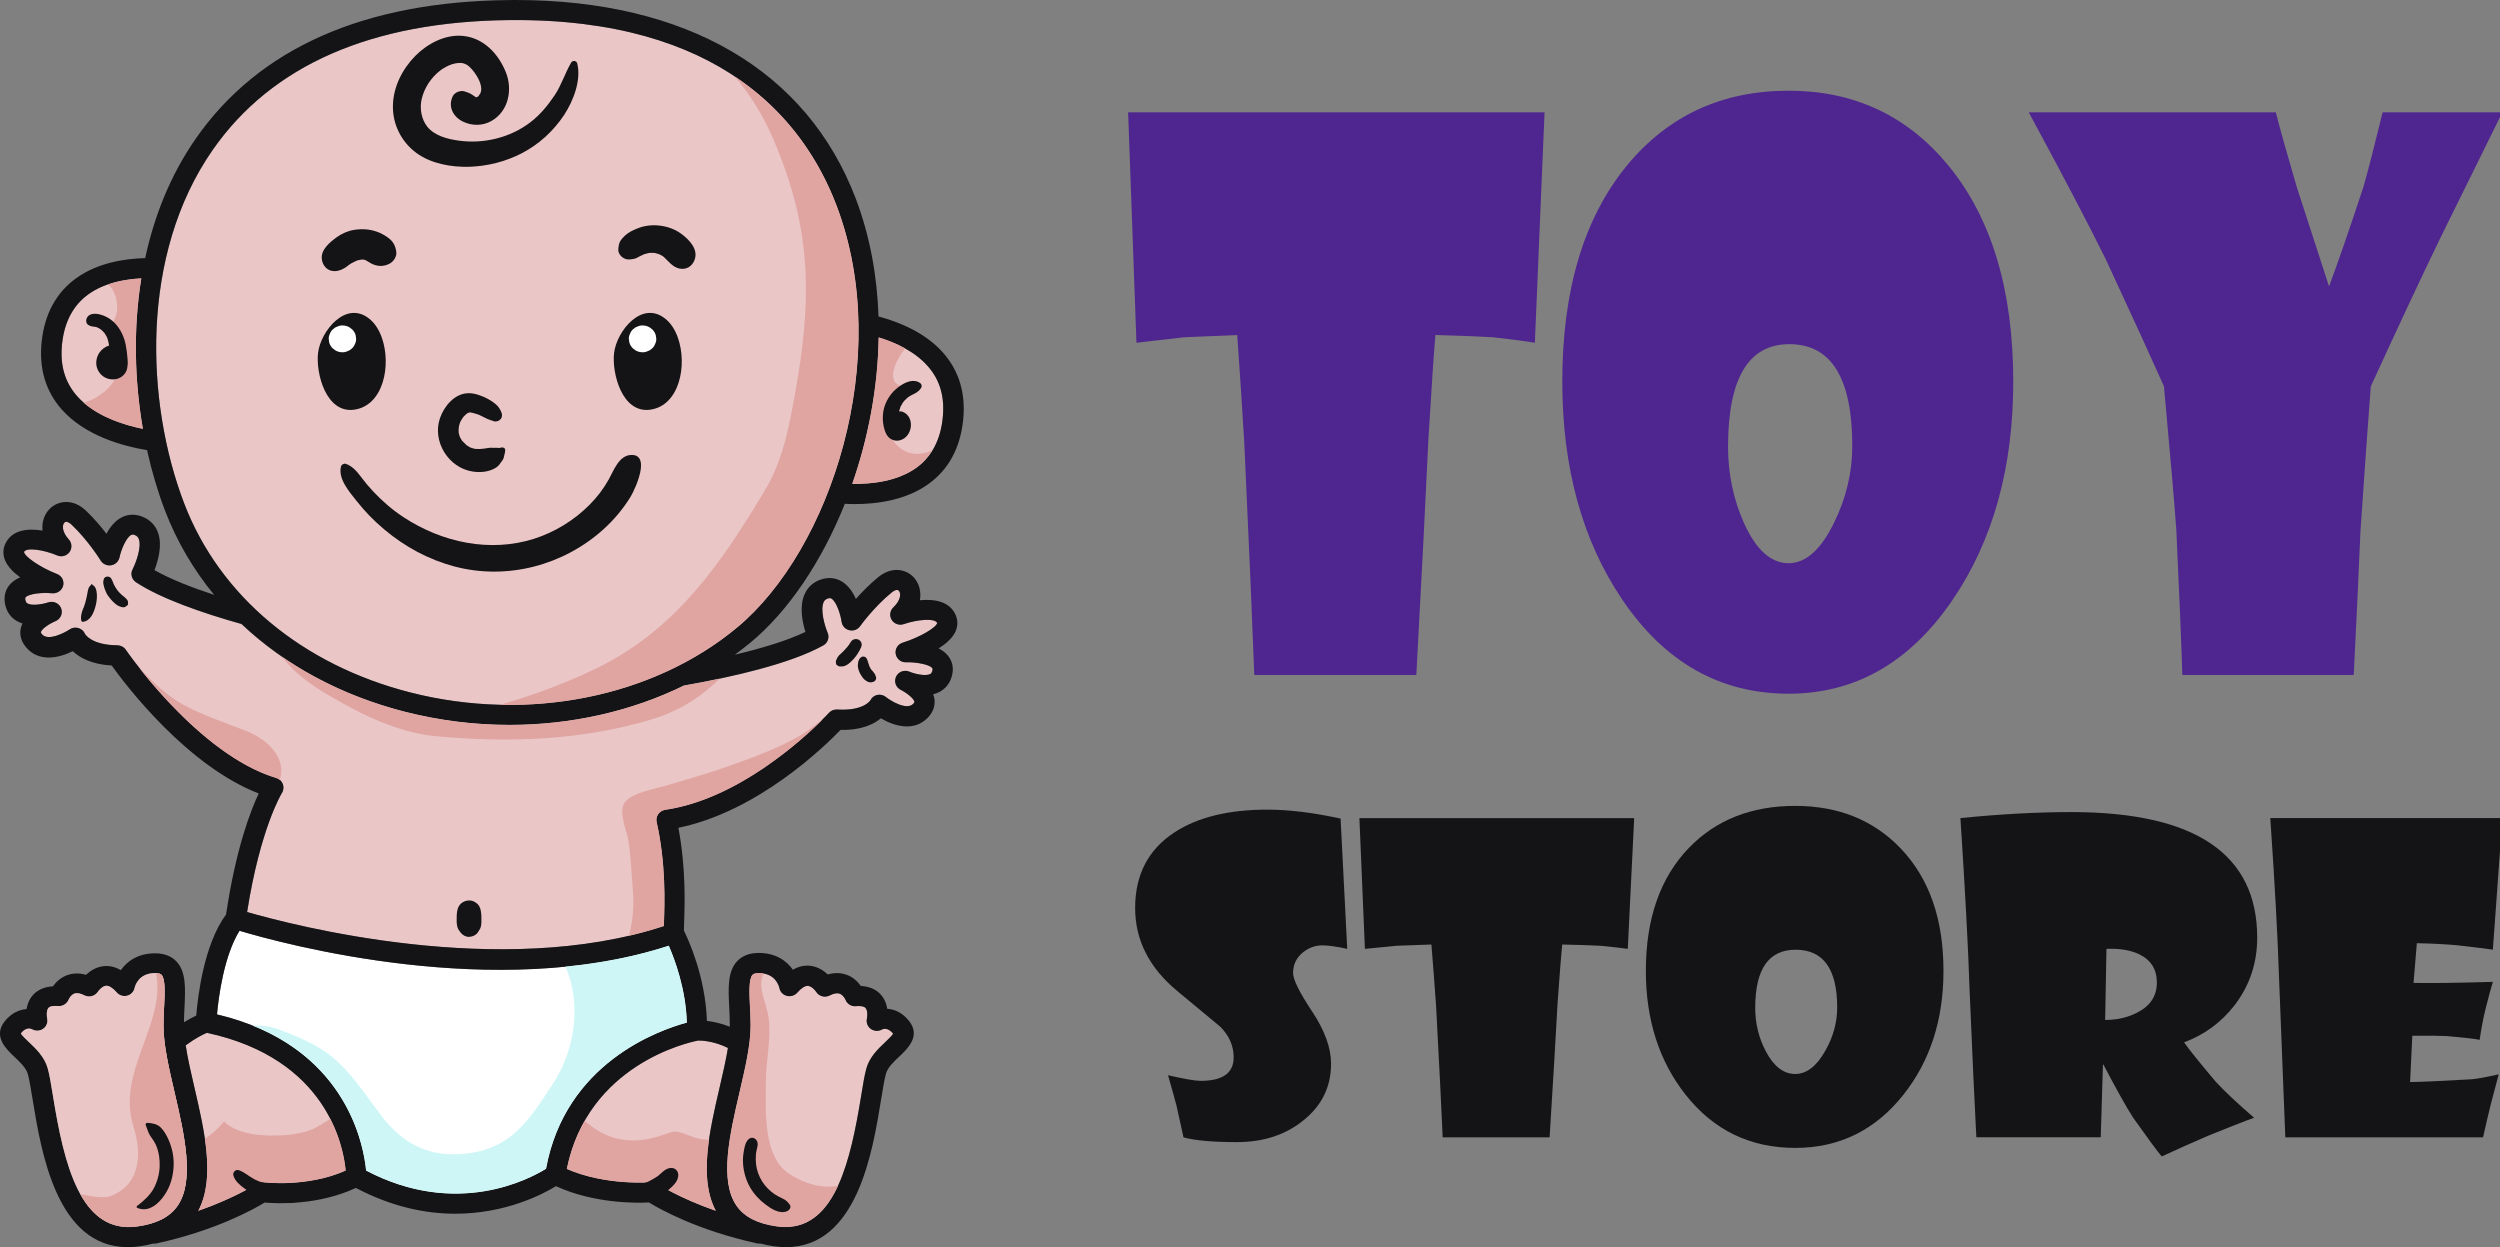
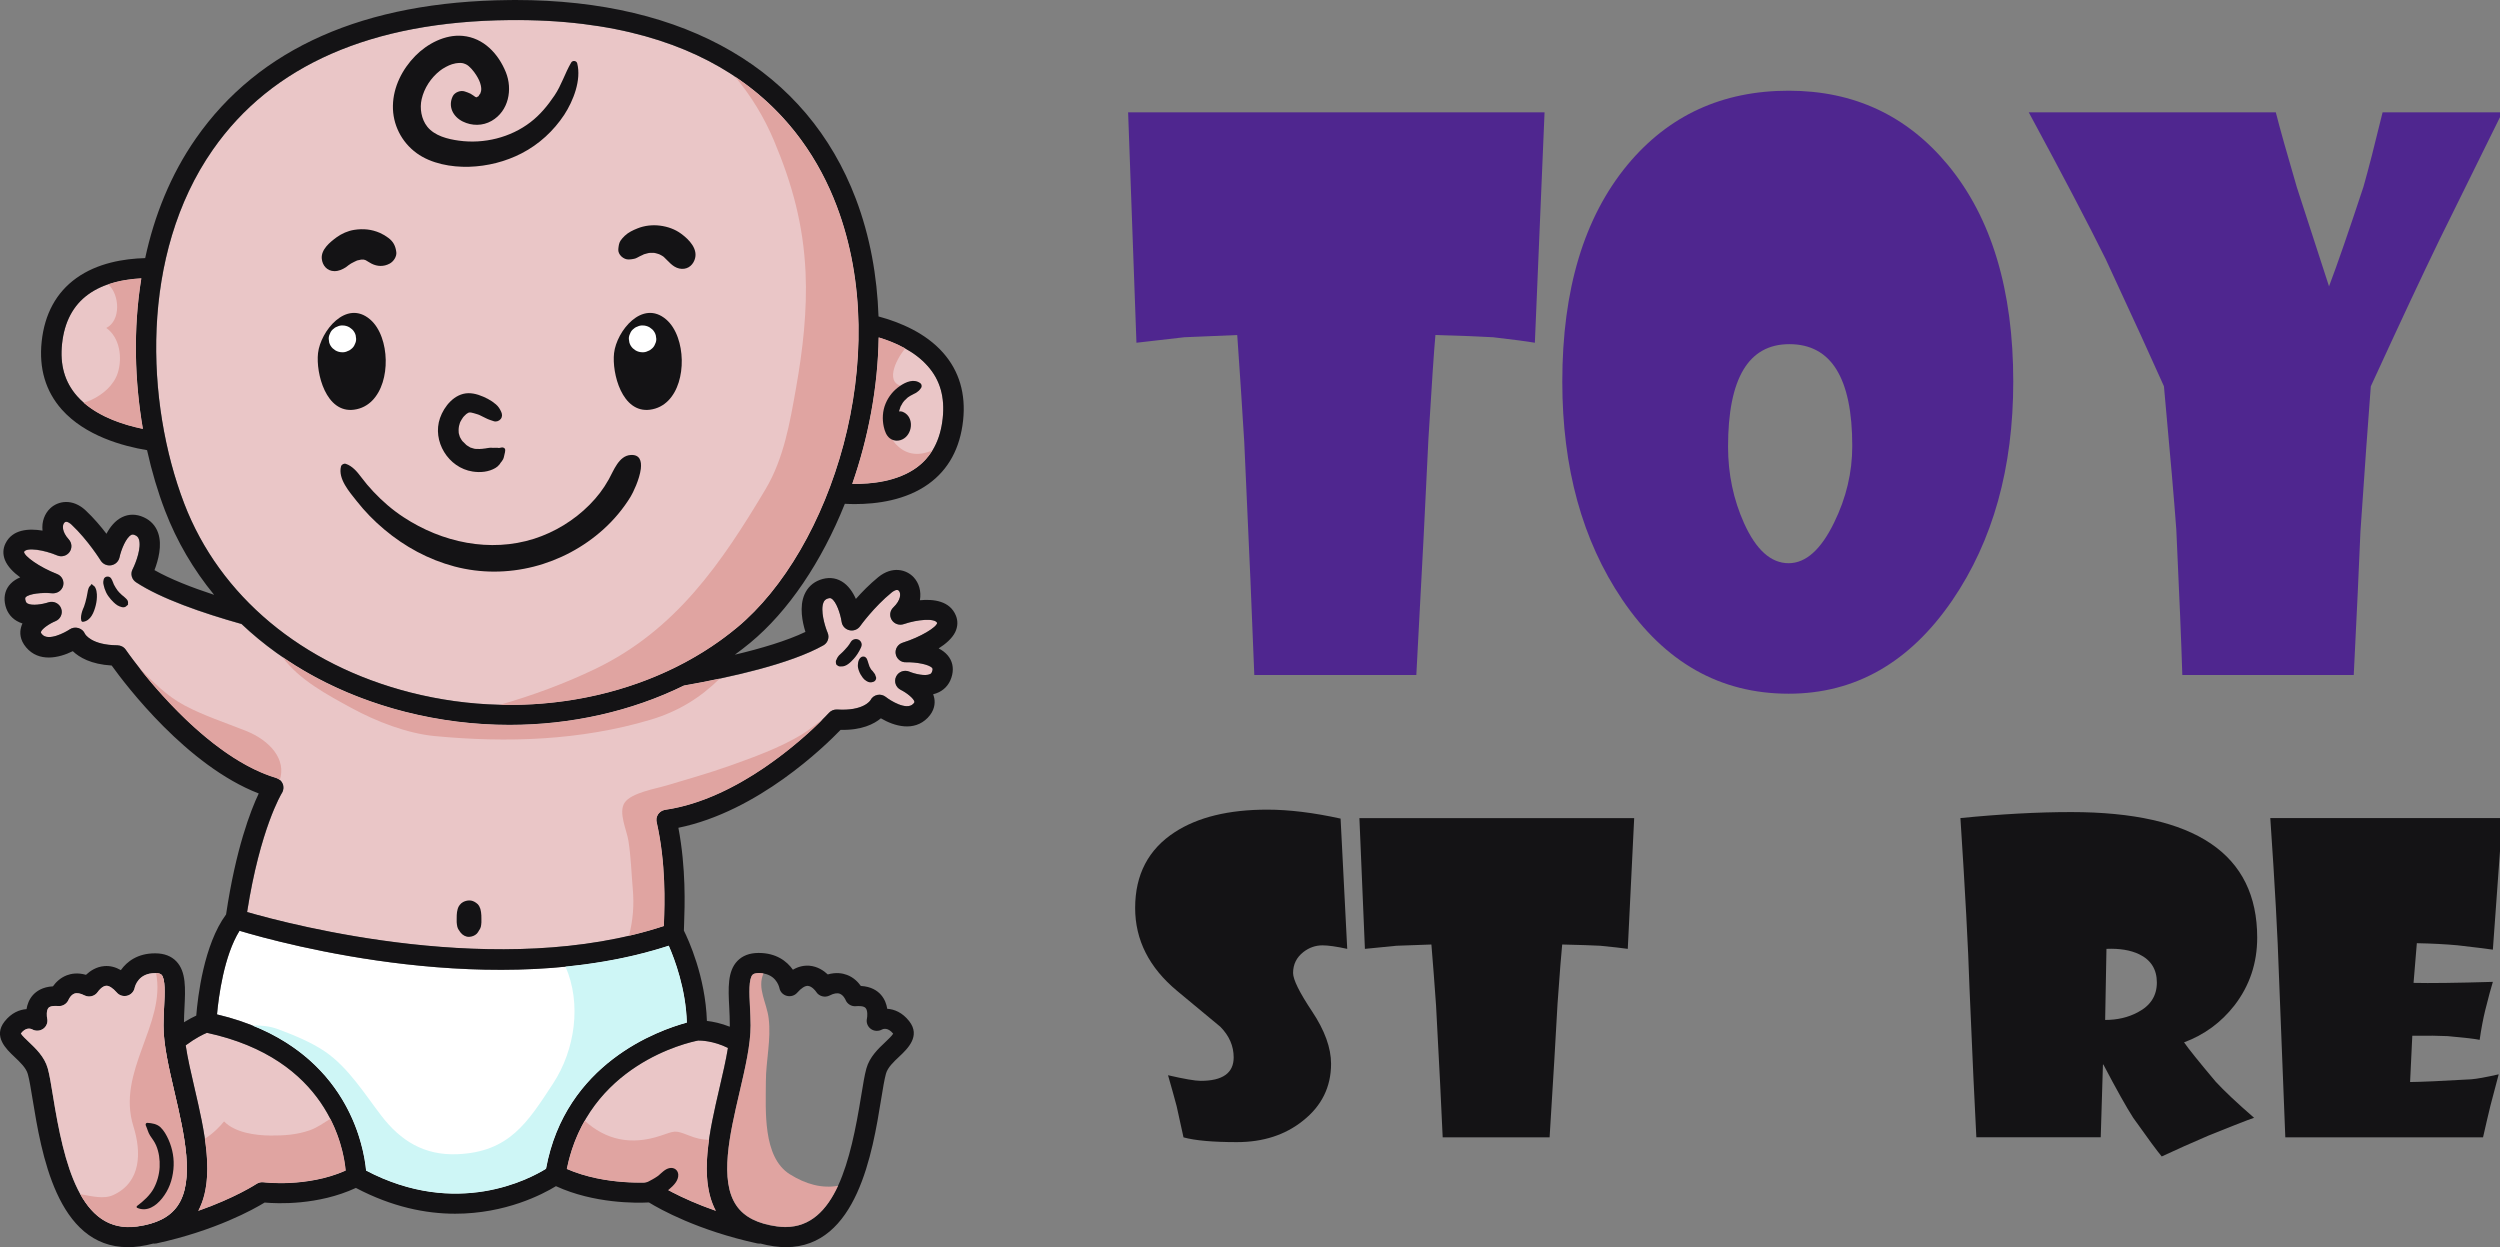
<svg xmlns="http://www.w3.org/2000/svg" xmlns:xlink="http://www.w3.org/1999/xlink" version="1.1" id="Layer_1" x="0px" y="0px" width="441px" height="220px" viewBox="0 0 441 220" enable-background="new 0 0 441 220" xml:space="preserve">
  <rect x="0" y="0" width="441" height="220" fill="#808080" stroke="none" />
  <g>
    <defs>
      <rect id="SVGID_1_" y="0" width="441" height="220" />
    </defs>
    <clipPath id="SVGID_2_">
      <use xlink:href="#SVGID_1_" overflow="visible" />
    </clipPath>
    <g clip-path="url(#SVGID_2_)">
      <path fill="#FFFFFF" d="M64.58,206.49c-0.43-4.56-3.56-22.17-26.3-27.55c0.28-3.08,1.21-10.3,3.97-14.75    c7.58,2.27,45.3,12.57,75.72,2.64c1.05,2.39,3.01,7.63,3.19,13.56c-5.06,1.37-21.43,7.17-24.84,25.78    C93.41,207.97,80.55,214.87,64.58,206.49z" />
      <path fill="#EAC6C7" d="M123.16,183.54c-1.78,0.35-19.43,4.25-23.18,22.66c6.86,3,14.74,2.35,14.82,2.34    c0.05-0.01,0.11-0.01,0.16-0.01c0.36,0,0.72,0.11,1.02,0.31c0.05,0.04,3.75,2.47,10.28,4.75c-3.05-5.74-1.09-14.17,0.65-21.67    c0.58-2.5,1.14-4.91,1.5-7.09C125.85,183.57,123.62,183.53,123.16,183.54z" />
-       <path fill="#EAC6C7" d="M130.43,192.72c-1.7,7.29-3.63,15.57-0.5,20.01c1.38,1.97,3.72,3.15,7.13,3.62    c0.51,0.07,0.99,0.1,1.47,0.1c8.84,0,11.53-11.84,13.36-23.07c0.34-2.09,0.61-3.75,0.93-4.9c0.58-2.06,2.12-3.5,3.35-4.67    c0.49-0.46,1.2-1.13,1.38-1.48c-1-1.23-1.89-0.78-1.98-0.73c-0.62,0.35-1.4,0.3-1.98-0.12c-0.58-0.42-0.84-1.14-0.67-1.82    c0.09-0.39,0.15-1.42-0.24-1.86c-0.35-0.38-1.21-0.36-1.69-0.32c-0.8,0.09-1.57-0.39-1.85-1.14c0,0-0.36-0.82-1.03-1.06    c-0.45-0.16-1.05-0.06-1.78,0.32c-0.84,0.42-1.86,0.14-2.36-0.65c-0.16-0.25-0.8-1.01-1.46-1.05c-0.47-0.04-1.17,0.39-1.88,1.2    c-0.45,0.51-1.16,0.73-1.83,0.56c-0.67-0.17-1.18-0.7-1.31-1.37c-0.1-0.43-0.74-2.64-3.61-2.64c-0.01,0-0.04,0-0.05,0    c-0.53,0.01-0.9,0.1-1.09,0.3c-0.7,0.74-0.58,3.32-0.46,5.6c0.05,1.07,0.1,2.2,0.11,3.34    C132.4,184.29,131.45,188.38,130.43,192.72z" />
      <path fill="#EAC6C7" d="M60.97,206.49c-0.4-4.29-3.3-19.75-24.48-24.31c-0.64,0.26-1.99,0.92-3.74,2.21    c0.34,2.29,0.94,4.87,1.56,7.54c1.74,7.49,3.71,15.92,0.65,21.66c6.52-2.28,10.22-4.71,10.27-4.75c0.37-0.24,0.82-0.35,1.26-0.29    C46.59,208.57,54.16,209.51,60.97,206.49z" />
      <path fill="#EAC6C7" d="M145.23,113.85c-5.81,3.27-16.22,5.62-24.6,7.09c-9.27,4.55-19.9,6.94-30.77,6.94    c-6.11,0-12.3-0.76-18.38-2.3c-11.39-2.9-21.25-8.26-28.89-15.49c-6.94-1.95-14.23-4.47-18.62-7.37c-0.76-0.5-1.02-1.48-0.6-2.28    c0.58-1.12,1.61-3.89,1.11-5.31c-0.12-0.34-0.31-0.54-0.64-0.7c-0.43-0.2-0.6-0.11-0.7-0.06c-0.91,0.45-1.8,2.58-2.08,3.97    c-0.15,0.71-0.73,1.26-1.47,1.39c-0.73,0.12-1.47-0.21-1.85-0.84c-0.02-0.04-2.21-3.58-5.13-6.32c-0.19-0.18-0.86-0.76-1.25-0.39    c-0.44,0.42-0.49,1.62,0.76,3c0.57,0.62,0.61,1.54,0.12,2.22c-0.49,0.68-1.4,0.93-2.18,0.59c-2.3-0.98-5.43-1.47-5.84-0.62    c0.01,0.74,2.7,2.69,5.81,3.9c0.84,0.32,1.3,1.21,1.09,2.06s-1.05,1.41-1.94,1.34c-1.72-0.17-4.07,0.07-4.67,0.69    c-0.05,0.05-0.12,0.12-0.07,0.43c0.07,0.49,0.27,0.61,0.37,0.67c0.78,0.46,2.66,0.17,3.68-0.18c0.92-0.31,1.93,0.15,2.27,1.05    c0.34,0.9-0.1,1.89-1,2.26c-1.09,0.45-2.42,1.37-2.57,1.93c-0.02,0.1,0.13,0.29,0.19,0.37c1.1,1.31,4.12-0.34,4.88-0.85    c0.45-0.31,1.02-0.4,1.55-0.24c0.52,0.15,0.96,0.54,1.16,1.03c0.02,0.02,1.06,1.97,5.72,2.01c0.6,0.01,1.15,0.3,1.48,0.79    c0.13,0.18,12.72,18.45,26.55,22.61c0.01,0.01,0.04,0.01,0.05,0.02c0.05,0.01,0.1,0.04,0.16,0.07c0.06,0.03,0.12,0.05,0.17,0.09    c0.01,0.01,0.03,0.01,0.04,0.02c0.03,0.02,0.06,0.04,0.09,0.07c0.05,0.04,0.1,0.07,0.16,0.12c0.04,0.04,0.08,0.08,0.12,0.12    c0.04,0.04,0.08,0.09,0.11,0.13c0.04,0.04,0.07,0.1,0.1,0.15c0.03,0.04,0.06,0.1,0.08,0.15c0.02,0.05,0.04,0.1,0.07,0.15    c0.02,0.05,0.04,0.11,0.05,0.16c0.01,0.05,0.02,0.1,0.03,0.16c0.01,0.06,0.02,0.12,0.02,0.18c0.01,0.06,0,0.11,0,0.17    c0,0.03,0,0.07,0,0.1H50c-0.02,0.27-0.1,0.54-0.26,0.79c-0.07,0.1-3.83,6.29-6.14,21c7.85,2.28,44.77,11.98,73.51,2.47    c0.01-0.18,0.01-0.37,0.02-0.59c0.12-3.39,0.37-10.42-1.29-17.75c-0.04-0.18-0.05-0.36-0.03-0.53h-0.01    c0-0.02,0.01-0.04,0.01-0.07c0.01-0.06,0.02-0.11,0.03-0.17c0.01-0.06,0.03-0.12,0.05-0.17c0.01-0.05,0.04-0.1,0.06-0.15    c0.02-0.05,0.05-0.11,0.08-0.16c0.03-0.04,0.05-0.1,0.08-0.14c0.04-0.05,0.07-0.1,0.11-0.14c0.04-0.04,0.07-0.08,0.11-0.12    c0.04-0.04,0.09-0.08,0.14-0.12c0.04-0.04,0.08-0.07,0.13-0.1c0.05-0.04,0.11-0.07,0.17-0.1c0.04-0.02,0.1-0.05,0.15-0.07    c0.06-0.02,0.12-0.04,0.19-0.06c0.04-0.01,0.07-0.03,0.11-0.04c0.02-0.01,0.04,0,0.06-0.01c0.02-0.01,0.04-0.01,0.06-0.01    c15.24-2.22,28.76-16.96,28.89-17.1c0.37-0.4,0.91-0.62,1.46-0.59c4.65,0.29,5.83-1.59,5.88-1.66c0.24-0.48,0.68-0.81,1.22-0.93    c0.54-0.12,1.08,0.04,1.51,0.39c0.7,0.56,3.6,2.41,4.8,1.19c0.07-0.07,0.23-0.26,0.22-0.36c-0.1-0.57-1.36-1.58-2.42-2.11    c-0.87-0.43-1.24-1.46-0.82-2.33c0.41-0.87,1.45-1.26,2.34-0.88c0.99,0.42,2.84,0.84,3.65,0.43c0.11-0.05,0.31-0.15,0.42-0.64    c0.07-0.3,0-0.38-0.04-0.43c-0.56-0.66-2.9-1.06-4.61-1.02c-0.88,0.07-1.68-0.6-1.83-1.47c-0.15-0.87,0.37-1.72,1.23-1.98    c3.2-1,6.02-2.75,6.08-3.48c-0.36-0.89-3.51-0.61-5.88,0.2c-0.8,0.28-1.69-0.04-2.13-0.74c-0.44-0.71-0.33-1.62,0.28-2.2    c1.36-1.28,1.39-2.49,0.98-2.94c-0.36-0.4-1.06,0.13-1.27,0.3c-3.11,2.53-5.55,5.91-5.57,5.95c-0.43,0.59-1.19,0.87-1.9,0.7    c-0.73-0.18-1.26-0.76-1.36-1.48c-0.19-1.4-0.93-3.6-1.8-4.1c-0.1-0.06-0.26-0.16-0.7,0.01c-0.34,0.12-0.55,0.32-0.69,0.65    c-0.61,1.4,0.23,4.22,0.72,5.37C146.35,112.45,146.02,113.4,145.23,113.85z" />
      <path fill="#EAC6C7" d="M24.93,49.1c-3.05,0.15-6.6,0.84-9.35,2.82c-2.66,1.92-4.21,4.85-4.63,8.7c-0.4,3.75,0.47,6.79,2.66,9.27    c3.02,3.41,7.92,5.02,11.6,5.76C23.75,67.21,23.48,58.04,24.93,49.1z" />
      <path fill="#EAC6C7" d="M155,59.51c-0.14,8.9-1.84,17.76-4.66,25.84c3.38,0.05,7.96-0.43,11.33-2.86c2.66-1.92,4.21-4.85,4.63-8.7    c0.4-3.75-0.47-6.79-2.66-9.27C161.38,61.99,158.06,60.45,155,59.51z" />
      <path fill="#EAC6C7" d="M130.04,110.68C146.5,97,157.75,63.1,147.59,36.31c-5.75-15.15-20.5-33.13-57.73-32.76    c-24.3,0.24-41.91,7.94-52.32,22.88c-12.91,18.51-11.83,44.69-5.03,62.42c6.26,16.3,20.79,28.44,39.89,33.31    C93.09,127.43,115.18,123.03,130.04,110.68z" />
      <path fill="#141315" d="M149.03,88.87c0.55,0.03,1.14,0.05,1.77,0.05c3.88,0,8.99-0.67,12.99-3.55c3.52-2.53,5.57-6.3,6.1-11.19    c0.51-4.72-0.69-8.75-3.54-11.97c-3.07-3.47-7.54-5.35-11.38-6.39c-0.24-7.08-1.49-14.12-4-20.75C142.37,12.43,121.08,0,90.93,0    c-0.37,0-0.74,0-1.12,0.01C64.27,0.26,45.67,8.48,34.55,24.43c-4.45,6.38-7.33,13.62-8.94,21.1c-3.76,0.1-8.43,0.86-12.16,3.54    c-3.52,2.53-5.58,6.3-6.1,11.19c-0.5,4.72,0.69,8.75,3.54,11.97c4.14,4.66,10.81,6.48,15.05,7.18c0.84,3.78,1.91,7.38,3.18,10.69    c2.07,5.4,5,10.38,8.65,14.83c-3.99-1.31-7.74-2.78-10.52-4.36c0.64-1.67,1.41-4.38,0.64-6.57c-0.43-1.25-1.31-2.2-2.53-2.75    c-1.31-0.6-2.64-0.61-3.84-0.01c-1.23,0.6-2.12,1.75-2.74,2.92c-0.97-1.27-2.23-2.77-3.67-4.12c-2.3-2.15-4.85-1.7-6.25-0.37    c-0.98,0.93-1.53,2.34-1.36,3.93c-2.44-0.4-5.3-0.24-6.53,2.26c-0.46,0.93-0.49,1.93-0.1,2.92c0.46,1.15,1.5,2.2,2.7,3.07    c-0.64,0.26-1.21,0.62-1.68,1.1c-0.88,0.9-1.23,2.09-1.03,3.41c0.22,1.4,0.94,2.5,2.08,3.17c0.32,0.19,0.67,0.34,1.02,0.45    c-0.11,0.23-0.2,0.48-0.26,0.73c-0.22,0.85-0.23,2.14,0.91,3.49c2.24,2.65,5.75,1.9,8.23,0.67c1.13,1.08,3.21,2.32,6.86,2.53    c2.51,3.49,13.26,17.66,25.94,22.57c-1.43,3.01-4.04,9.75-5.76,21.34c-3.94,5.33-5,14.61-5.26,17.84    c-0.56,0.26-1.3,0.64-2.17,1.18c0.01-0.87,0.05-1.73,0.09-2.55c0.17-3.42,0.31-6.38-1.44-8.2c-0.89-0.93-2.13-1.4-3.68-1.41    c-0.03,0-0.06,0-0.09,0c-3.02,0-4.92,1.42-6.01,2.96c-0.94-0.54-1.92-0.79-2.9-0.71c-1.43,0.11-2.52,0.85-3.25,1.54    c-1.46-0.42-2.61-0.21-3.38,0.08c-1.17,0.45-1.96,1.26-2.45,1.95c-1.85,0.1-2.93,0.87-3.54,1.55c-0.67,0.76-0.99,1.65-1.12,2.47    c-1.25,0.09-2.66,0.65-3.87,2.18c-2.08,2.64,0.31,4.89,1.73,6.23c1.01,0.96,2.06,1.94,2.37,3.05c0.27,0.96,0.54,2.61,0.85,4.51    C7.27,203.18,9.99,220,22.56,220c0.67,0,1.37-0.04,2.1-0.15c0.85-0.12,1.64-0.29,2.39-0.49c0.05,0.01,0.11,0.02,0.16,0.02    c0.13,0,0.26-0.01,0.39-0.04c10.42-2.27,17.14-6.02,19.08-7.21c2.22,0.2,9.41,0.52,16.1-2.58c6.39,3.37,12.35,4.55,17.51,4.55    c8.9,0,15.44-3.43,17.78-4.86c6.74,3.09,14.19,2.99,16.4,2.87c1.9,1.17,8.63,4.95,19.12,7.23c0.13,0.03,0.26,0.04,0.39,0.04    c0.06,0,0.11-0.01,0.16-0.02c0.76,0.2,1.55,0.37,2.4,0.49c0.73,0.1,1.43,0.15,2.1,0.15c12.56,0,15.29-16.82,16.79-26.07    c0.31-1.9,0.58-3.55,0.85-4.52c0.31-1.12,1.36-2.1,2.37-3.05c1.42-1.34,3.81-3.59,1.73-6.23c-1.21-1.54-2.62-2.1-3.87-2.18    c-0.13-0.82-0.44-1.71-1.12-2.48c-0.61-0.69-1.69-1.45-3.54-1.55c-0.49-0.69-1.27-1.51-2.45-1.95c-0.77-0.29-1.92-0.5-3.38-0.08    c-0.72-0.68-1.82-1.42-3.25-1.54c-0.99-0.07-1.97,0.16-2.9,0.71c-1.09-1.54-2.99-2.96-6.02-2.96c-0.03,0-0.06,0-0.09,0    c-1.56,0.01-2.79,0.49-3.68,1.41c-1.76,1.83-1.62,4.79-1.44,8.21c0.05,1.02,0.1,2.09,0.1,3.18c0,0.07-0.01,0.14-0.01,0.21    c-1.56-0.61-2.96-0.9-4.03-1.02c-0.26-7.84-3.28-14.37-4.06-15.93c0-0.29,0.02-0.79,0.04-1.28c0.11-3,0.35-9.73-1.01-16.86    c14.05-2.87,25.85-14.41,28.61-17.27c3.73,0.08,5.9-1.03,7.11-2.04c2.39,1.41,5.84,2.39,8.26-0.09c1.23-1.27,1.32-2.56,1.17-3.41    c-0.05-0.26-0.12-0.51-0.21-0.74c0.36-0.09,0.71-0.21,1.05-0.38c1.19-0.6,1.98-1.64,2.3-3.02c0.3-1.31,0.03-2.5-0.79-3.47    c-0.43-0.51-0.98-0.91-1.59-1.22c1.25-0.79,2.37-1.76,2.92-2.87c0.46-0.96,0.51-1.97,0.12-2.92c-1.05-2.58-3.88-2.94-6.35-2.71    c0.28-1.57-0.16-3.02-1.07-4.02c-1.3-1.42-3.81-2.05-6.26-0.06c-1.53,1.25-2.9,2.65-3.96,3.85c-0.54-1.2-1.34-2.41-2.52-3.1    c-1.15-0.68-2.48-0.76-3.83-0.26c-1.26,0.47-2.19,1.36-2.72,2.58c-0.93,2.14-0.37,4.89,0.17,6.6c-3.28,1.57-7.78,2.91-12.45,4.02    c0.92-0.68,1.83-1.37,2.71-2.1C139.07,107.82,144.94,99.09,149.03,88.87z M145.99,111.62c-0.49-1.15-1.32-3.97-0.72-5.37    c0.14-0.33,0.35-0.52,0.69-0.65c0.43-0.16,0.6-0.07,0.7-0.01c0.86,0.5,1.59,2.7,1.8,4.1c0.1,0.72,0.64,1.31,1.36,1.48    c0.71,0.17,1.47-0.1,1.9-0.71c0.02-0.04,2.46-3.42,5.57-5.95c0.21-0.17,0.91-0.69,1.27-0.3c0.4,0.45,0.37,1.65-0.98,2.94    c-0.61,0.58-0.72,1.49-0.28,2.2c0.44,0.71,1.33,1.02,2.13,0.74c2.37-0.82,5.52-1.09,5.88-0.2c-0.07,0.73-2.89,2.48-6.08,3.48    c-0.86,0.27-1.38,1.12-1.23,1.98c0.15,0.87,0.94,1.53,1.83,1.47c1.71-0.04,4.06,0.36,4.61,1.02c0.04,0.06,0.11,0.14,0.04,0.43    c-0.11,0.49-0.31,0.59-0.42,0.64c-0.81,0.4-2.66-0.01-3.65-0.43c-0.9-0.38-1.94,0.02-2.34,0.88c-0.41,0.87-0.05,1.9,0.82,2.33    c1.06,0.53,2.32,1.53,2.42,2.11c0.02,0.1-0.15,0.29-0.22,0.36c-1.2,1.23-4.09-0.62-4.8-1.19c-0.43-0.34-0.97-0.5-1.51-0.39    c-0.54,0.12-0.98,0.43-1.22,0.92c-0.04,0.08-1.23,1.95-5.88,1.66c-0.55-0.04-1.09,0.18-1.46,0.59    c-0.13,0.15-13.66,14.89-28.89,17.1c-0.02,0-0.04,0.01-0.06,0.01c-0.02,0.01-0.04,0-0.06,0.01c-0.04,0.01-0.07,0.02-0.11,0.04    c-0.06,0.01-0.13,0.04-0.19,0.06c-0.05,0.02-0.1,0.04-0.15,0.07c-0.06,0.03-0.11,0.06-0.17,0.1c-0.04,0.03-0.09,0.07-0.13,0.1    c-0.04,0.04-0.1,0.07-0.14,0.12c-0.04,0.04-0.08,0.08-0.11,0.12c-0.04,0.04-0.08,0.09-0.11,0.14c-0.03,0.04-0.06,0.09-0.08,0.14    c-0.03,0.05-0.06,0.1-0.08,0.16c-0.02,0.05-0.04,0.1-0.06,0.15c-0.02,0.06-0.04,0.11-0.05,0.17c-0.01,0.05-0.02,0.11-0.03,0.17    c0,0.02-0.01,0.04-0.01,0.07h0.01c-0.02,0.18-0.02,0.35,0.03,0.53c1.66,7.33,1.41,14.37,1.29,17.75    c-0.01,0.22-0.01,0.41-0.02,0.59c-28.74,9.51-65.66-0.2-73.51-2.47c2.3-14.71,6.07-20.89,6.14-21c0.16-0.25,0.24-0.52,0.26-0.79    h0.01c0-0.03,0-0.07,0-0.1c0-0.06,0-0.11,0-0.17c-0.01-0.06-0.01-0.12-0.02-0.18c-0.01-0.05-0.02-0.11-0.03-0.16    c-0.01-0.06-0.04-0.11-0.05-0.16c-0.02-0.05-0.04-0.1-0.07-0.15c-0.02-0.05-0.05-0.1-0.08-0.15c-0.03-0.05-0.06-0.1-0.1-0.15    c-0.04-0.04-0.07-0.09-0.11-0.13c-0.04-0.04-0.07-0.08-0.12-0.12c-0.05-0.04-0.1-0.08-0.16-0.12c-0.03-0.02-0.05-0.04-0.09-0.07    c-0.01-0.01-0.03-0.01-0.04-0.02c-0.05-0.03-0.11-0.06-0.17-0.09c-0.05-0.02-0.1-0.05-0.16-0.07c-0.01-0.01-0.03-0.01-0.05-0.02    c-13.83-4.16-26.43-22.43-26.55-22.61c-0.33-0.49-0.89-0.78-1.48-0.79c-4.65-0.04-5.7-1.98-5.72-2.01    c-0.2-0.5-0.64-0.88-1.16-1.03c-0.53-0.16-1.1-0.07-1.55,0.24c-0.75,0.51-3.77,2.16-4.88,0.85c-0.07-0.08-0.22-0.27-0.19-0.38    c0.14-0.56,1.47-1.48,2.57-1.93c0.91-0.37,1.34-1.37,1-2.26c-0.34-0.9-1.35-1.36-2.27-1.05c-1.03,0.34-2.9,0.64-3.68,0.18    c-0.1-0.06-0.29-0.18-0.37-0.67c-0.04-0.3,0.02-0.38,0.07-0.43c0.61-0.62,2.95-0.87,4.67-0.69c0.89,0.07,1.72-0.48,1.94-1.34    s-0.25-1.74-1.09-2.06c-3.11-1.21-5.8-3.16-5.81-3.9c0.42-0.85,3.54-0.36,5.84,0.62c0.79,0.34,1.69,0.08,2.18-0.59    c0.49-0.68,0.44-1.59-0.12-2.22c-1.26-1.37-1.2-2.58-0.76-3c0.38-0.37,1.06,0.21,1.25,0.39c2.91,2.74,5.1,6.29,5.13,6.32    c0.38,0.62,1.11,0.96,1.85,0.84c0.73-0.12,1.31-0.67,1.47-1.39c0.29-1.37,1.17-3.52,2.08-3.97c0.1-0.05,0.27-0.14,0.7,0.06    c0.33,0.15,0.52,0.36,0.64,0.7c0.5,1.42-0.53,4.19-1.11,5.31c-0.42,0.8-0.16,1.78,0.6,2.28c4.39,2.89,11.69,5.42,18.62,7.37    c7.64,7.23,17.5,12.59,28.89,15.49c6.08,1.55,12.27,2.3,18.38,2.3c10.87,0,21.5-2.39,30.77-6.94c8.37-1.48,18.79-3.83,24.6-7.09    C146.02,113.4,146.35,112.45,145.99,111.62z M132.28,177.56c-0.11-2.28-0.24-4.88,0.46-5.6c0.19-0.2,0.55-0.29,1.09-0.3    c0.01,0,0.04,0,0.05,0c2.87,0,3.52,2.21,3.61,2.64c0.13,0.67,0.64,1.2,1.31,1.37c0.67,0.17,1.38-0.04,1.83-0.56    c0.7-0.81,1.4-1.24,1.88-1.2c0.66,0.04,1.3,0.8,1.46,1.05c0.49,0.79,1.53,1.07,2.37,0.65c0.73-0.38,1.33-0.48,1.78-0.32    c0.67,0.24,1.02,1.06,1.02,1.06c0.29,0.75,1.06,1.23,1.86,1.14c0.49-0.04,1.35-0.06,1.69,0.32c0.39,0.43,0.32,1.46,0.24,1.86    c-0.16,0.68,0.1,1.4,0.67,1.82c0.58,0.43,1.35,0.47,1.98,0.12c0.1-0.06,0.98-0.5,1.98,0.73c-0.19,0.35-0.9,1.02-1.38,1.48    c-1.24,1.17-2.78,2.61-3.35,4.67c-0.32,1.15-0.59,2.81-0.93,4.9c-1.83,11.24-4.52,23.08-13.36,23.07c-0.47,0-0.96-0.04-1.47-0.1    c-3.41-0.47-5.75-1.65-7.13-3.62c-3.12-4.44-1.2-12.71,0.5-20.01c1.01-4.34,1.97-8.44,1.96-11.82    C132.4,179.76,132.34,178.63,132.28,177.56z M126.92,191.93c-1.74,7.5-3.71,15.92-0.65,21.67c-6.52-2.28-10.22-4.71-10.28-4.75    c-0.3-0.2-0.66-0.31-1.02-0.31c-0.05,0-0.1,0-0.17,0.01c-0.08,0.01-7.96,0.65-14.82-2.34c3.74-18.41,21.39-22.32,23.18-22.66    c0.45-0.01,2.69,0.04,5.25,1.31C128.06,187.02,127.5,189.43,126.92,191.93z M9.35,193.37c-0.34-2.09-0.61-3.74-0.93-4.9    c-0.58-2.06-2.12-3.5-3.35-4.67c-0.49-0.46-1.21-1.15-1.39-1.49c0.01,0,0.01-0.01,0.02-0.01c0.82-1.04,1.61-0.88,1.97-0.71    c0.62,0.35,1.39,0.3,1.98-0.12c0.58-0.42,0.84-1.14,0.67-1.82c-0.07-0.32-0.16-1.4,0.23-1.85c0.34-0.38,1.2-0.36,1.7-0.32    c0.79,0.08,1.55-0.4,1.85-1.12c0-0.01,0.37-0.84,1.03-1.08c0.45-0.16,1.05-0.06,1.78,0.32c0.82,0.42,1.85,0.13,2.35-0.63    c0.17-0.26,0.81-1.01,1.47-1.07c0.49-0.04,1.17,0.39,1.88,1.2c0.44,0.51,1.15,0.72,1.81,0.56c0.67-0.16,1.18-0.69,1.32-1.34    c0.1-0.45,0.74-2.65,3.61-2.65c0.01,0,0.04,0,0.05,0c0.53,0.01,0.9,0.1,1.09,0.3c0.7,0.74,0.58,3.32,0.46,5.6    c-0.05,1.07-0.1,2.2-0.11,3.35c-0.01,3.38,0.95,7.48,1.96,11.82c1.7,7.3,3.63,15.56,0.5,20.01c-1.38,1.97-3.72,3.15-7.13,3.62    C14.14,217.72,11.26,205.21,9.35,193.37z M34.97,213.6c3.05-5.74,1.09-14.17-0.65-21.66c-0.62-2.67-1.22-5.25-1.56-7.54    c1.75-1.3,3.11-1.95,3.74-2.21c21.19,4.57,24.09,20.02,24.48,24.31c-6.82,3.03-14.38,2.08-14.47,2.07    c-0.44-0.06-0.89,0.04-1.26,0.29C45.2,208.88,41.5,211.31,34.97,213.6z M64.58,206.49c-0.43-4.56-3.56-22.17-26.3-27.55    c0.28-3.08,1.21-10.3,3.97-14.75c7.58,2.27,45.3,12.57,75.72,2.64c1.05,2.39,3.02,7.63,3.19,13.56    c-5.06,1.37-21.43,7.17-24.84,25.78C93.41,207.97,80.55,214.87,64.58,206.49z M72.39,122.15c-19.1-4.87-33.64-17.01-39.89-33.31    c-6.8-17.74-7.89-43.91,5.03-62.42C47.95,11.48,65.56,3.78,89.86,3.54c37.23-0.37,51.97,17.6,57.73,32.76    c10.17,26.79-1.08,60.7-17.54,74.37C115.18,123.03,93.09,127.43,72.39,122.15z M13.61,69.89c-2.19-2.48-3.07-5.52-2.66-9.27    c0.41-3.86,1.97-6.78,4.63-8.7c2.75-1.99,6.3-2.67,9.35-2.82c-1.44,8.94-1.18,18.11,0.28,26.55C21.54,74.9,16.63,73.3,13.61,69.89    z M166.29,73.81c-0.41,3.86-1.97,6.78-4.63,8.7c-3.38,2.44-7.95,2.92-11.33,2.86c2.81-8.09,4.52-16.94,4.66-25.84    c3.06,0.93,6.38,2.47,8.63,5.02C165.83,67.01,166.7,70.05,166.29,73.81z" />
      <path fill="#EAC6C7" d="M31.3,212.73c3.12-4.44,1.2-12.71-0.5-20.01c-1.01-4.34-1.97-8.44-1.96-11.82c0-1.15,0.06-2.28,0.11-3.35    c0.11-2.28,0.24-4.87-0.46-5.6c-0.19-0.2-0.55-0.29-1.09-0.3c-0.01,0-0.04,0-0.05,0c-2.87,0-3.52,2.2-3.61,2.65    c-0.15,0.65-0.67,1.18-1.32,1.34c-0.66,0.16-1.37-0.04-1.81-0.56c-0.7-0.81-1.38-1.23-1.88-1.2c-0.66,0.04-1.29,0.8-1.47,1.07    c-0.5,0.76-1.53,1.05-2.35,0.63c-0.73-0.37-1.33-0.48-1.78-0.32c-0.67,0.24-1.03,1.07-1.03,1.08c-0.3,0.73-1.06,1.2-1.85,1.12    c-0.49-0.04-1.35-0.06-1.7,0.32c-0.4,0.46-0.31,1.53-0.23,1.85c0.16,0.68-0.1,1.4-0.67,1.82c-0.58,0.43-1.35,0.47-1.98,0.12    c-0.36-0.18-1.14-0.35-1.97,0.71c-0.01,0.01-0.01,0.01-0.02,0.01c0.18,0.35,0.9,1.03,1.39,1.49c1.23,1.17,2.78,2.62,3.35,4.67    c0.32,1.15,0.59,2.8,0.93,4.9c1.92,11.84,4.8,24.35,14.83,22.98C27.59,215.88,29.92,214.7,31.3,212.73z" />
      <path fill="#E0A4A1" d="M129.64,13.51c2.87,3.41,5.17,7.21,6.9,11.32c3.25,7.73,5.17,14.86,5.56,23.21    c0.31,6.78-0.49,13.71-1.68,20.4c-1.08,6.12-2.15,12.43-5.38,17.86c-7.78,13.05-15.86,24.9-30.08,31.72    c-5.43,2.6-11.05,4.67-16.79,6.31c15.6,0.38,30.76-4.41,41.87-13.65c16.46-13.67,27.7-47.58,17.54-74.37    C144.62,28.49,139.24,19.92,129.64,13.51z" />
      <path fill="#E0A4A1" d="M158.15,78.48c-2.84-2.86-0.96-7.75,1.53-10.29c-3.82-0.26-1.72-4.69,0.01-6.73    c-1.51-0.84-3.13-1.48-4.69-1.95c-0.14,8.9-1.84,17.76-4.66,25.84c3.38,0.05,7.96-0.43,11.33-2.86c1.14-0.82,2.06-1.84,2.79-3.03    C162.32,80.36,160.07,80.42,158.15,78.48z" />
      <path fill="#E0A4A1" d="M24.93,49.1c-1.86,0.1-3.9,0.39-5.84,1.05c2.07,1.88,2.24,6.41-0.34,7.7c2.4,1.7,2.87,5.28,2.02,7.94    c-0.67,2.12-2.6,3.8-4.64,4.74c-0.48,0.22-0.94,0.38-1.38,0.5c3.02,2.64,7.21,3.97,10.45,4.63C23.75,67.21,23.48,58.04,24.93,49.1    z" />
      <path fill="#E0A4A1" d="M145.16,126.88c-1.27,0.89-2.5,1.95-3.78,2.72c-3.94,2.36-8.43,3.98-12.82,5.54    c-3.59,1.27-7.3,2.31-10.96,3.41c-1.88,0.57-6.26,1.29-7.42,3.05c-1.14,1.72,0.37,4.79,0.67,6.7c0.45,2.78,0.52,5.66,0.77,8.47    c0.26,2.99,0.04,5.51-0.66,8.3c2.08-0.49,4.14-1.05,6.15-1.72c0.01-0.18,0.01-0.37,0.02-0.59c0.12-3.39,0.37-10.42-1.29-17.75    c-0.04-0.18-0.04-0.36-0.03-0.53h-0.01c0-0.02,0.01-0.04,0.01-0.07c0.01-0.06,0.01-0.11,0.03-0.17s0.03-0.12,0.05-0.17    c0.01-0.05,0.04-0.1,0.06-0.15c0.02-0.05,0.05-0.11,0.08-0.16c0.03-0.04,0.05-0.1,0.08-0.14c0.04-0.05,0.07-0.1,0.11-0.14    c0.04-0.04,0.07-0.08,0.11-0.12c0.05-0.04,0.09-0.08,0.14-0.12c0.05-0.04,0.08-0.07,0.13-0.09c0.05-0.04,0.1-0.07,0.17-0.1    c0.04-0.02,0.1-0.05,0.15-0.07c0.06-0.02,0.12-0.04,0.19-0.06c0.04-0.01,0.07-0.03,0.1-0.04c0.02-0.01,0.05-0.01,0.06-0.01    c0.02-0.01,0.04-0.01,0.06-0.01C130.11,141.02,141.67,130.37,145.16,126.88z" />
      <path fill="#E0A4A1" d="M126.95,119.72c-2.16,0.46-4.29,0.87-6.31,1.22c-9.27,4.55-19.9,6.94-30.77,6.94    c-6.11,0-12.3-0.76-18.38-2.3c-8.07-2.06-15.37-5.35-21.66-9.67c2.9,4.01,8.06,6.74,12.21,9c4.35,2.37,9.76,4.46,14.61,4.93    c12.86,1.23,25.78,0.78,38.08-2.87C119.7,125.49,123.52,123.08,126.95,119.72z" />
      <path fill="#E0A4A1" d="M48.79,137.27c0.05,0.02,0.1,0.04,0.16,0.07c0.06,0.03,0.12,0.05,0.17,0.09c0.01,0.01,0.03,0.01,0.04,0.02    c0.03,0.02,0.06,0.04,0.09,0.07c0.04,0.03,0.07,0.05,0.1,0.08c1.19-3.61-1.65-6.96-6.02-8.7c-3.59-1.42-7.38-2.66-10.77-4.46    c-3.2-1.7-5.57-4.17-8-6.6c4.32,5.47,13.89,16.31,24.15,19.4C48.75,137.26,48.77,137.27,48.79,137.27z" />
      <path fill="#E0A4A1" d="M125.07,201.07c-1.28-0.03-2.22-0.24-3.76-0.85c-2.29-0.9-2.27-0.72-4.78,0.12    c-5.27,1.76-9.7,0.7-13.39-2.64c-1.38,2.42-2.49,5.23-3.15,8.5c6.86,3,14.74,2.35,14.82,2.34c0.05-0.01,0.1-0.01,0.17-0.01    c0.36,0,0.72,0.11,1.02,0.31c0.05,0.04,3.75,2.47,10.28,4.75C124.43,210.14,124.41,205.69,125.07,201.07z" />
      <path fill="#E0A4A1" d="M58.27,197.36c-1.15,0.71-2.28,1.54-3.6,2.01c-2.26,0.8-4.56,0.96-6.96,0.94    c-2.69-0.02-6.23-0.51-8.19-2.49c-0.64,0.81-1.97,2.19-3.38,3.04c0.69,4.7,0.7,9.22-1.17,12.73c6.52-2.28,10.22-4.71,10.27-4.75    c0.37-0.24,0.82-0.35,1.26-0.29c0.07,0.01,7.65,0.96,14.47-2.07C60.82,204.77,60.25,201.25,58.27,197.36z" />
      <path fill="#E0A4A1" d="M147.83,209.17c-2.77,0.51-5.66-0.24-8.52-2.04c-4.8-3.03-4.22-11.28-4.21-16.33    c0-3.66,0.96-7.45,0.49-11.18c-0.35-2.8-2.07-5.29-0.91-7.91c-0.24-0.04-0.49-0.07-0.78-0.07c-0.01,0-0.04,0-0.05,0    c-0.53,0.01-0.9,0.1-1.09,0.3c-0.7,0.73-0.58,3.32-0.46,5.6c0.05,1.07,0.1,2.2,0.11,3.34c0.01,3.38-0.95,7.48-1.96,11.82    c-1.7,7.29-3.63,15.57-0.5,20.01c1.38,1.97,3.72,3.15,7.13,3.62c0.51,0.07,0.99,0.1,1.47,0.1    C142.94,216.45,145.82,213.51,147.83,209.17z" />
      <path fill="#E0A4A1" d="M31.3,212.73c3.12-4.44,1.2-12.71-0.5-20.01c-1.01-4.34-1.97-8.44-1.96-11.82c0-1.15,0.06-2.28,0.11-3.35    c0.11-2.28,0.24-4.87-0.46-5.6c-0.17-0.18-0.5-0.27-0.96-0.29c1.79,9.04-7.03,17.32-4,27.01c1.44,4.58,1.39,9.86-3.54,12.13    c-1.68,0.78-3.82,0.21-5.83-0.15c2.2,3.94,5.32,6.34,10.01,5.7C27.59,215.88,29.92,214.7,31.3,212.73z" />
      <path fill="#CEF6F6" d="M117.97,166.82c-5.89,1.92-12.06,3.08-18.22,3.69c2.87,6.52,1.7,14.69-2.19,20.63    c-4.46,6.81-7.69,12.07-16.85,12.46c-5.9,0.25-10.06-2.38-13.45-6.8c-2.93-3.82-5.79-8.44-9.83-11.24    c-2.42-1.68-5.53-2.94-8.32-3.99c-1.59-0.6-3.12-0.71-4.6-0.68c17.1,6.82,19.69,21.5,20.07,25.6c15.97,8.39,28.84,1.48,31.74-0.32    c3.41-18.61,19.79-24.42,24.84-25.79C120.99,174.45,119.02,169.22,117.97,166.82z" />
      <path fill="#141315" d="M88.52,78.93c-0.16,0.03-0.34,0.06-0.5,0.1c-0.18-0.04-0.36-0.06-0.55-0.04c-0.35,0.02-0.16,0.01-0.07,0    c-0.07,0.01-0.31,0-0.46,0.01c-0.39-0.05-0.76,0-1.14,0.07c-0.12,0.02-0.16,0.03-0.15,0.03c-0.13,0.01-0.25,0.02-0.37,0.04    c-0.05,0.01-0.1,0.02-0.15,0.03c-0.1-0.02-0.43,0.03-0.49,0.03c-0.17,0-0.35,0-0.52-0.01c-0.1-0.01-0.2-0.01-0.3-0.01    c-0.01,0-0.04-0.01-0.05-0.01c0.01,0,0.01,0,0.03,0.01c0.3,0.09-0.23-0.06-0.31-0.08c-0.16-0.04-0.32-0.1-0.49-0.15    c-0.02-0.01-0.03-0.01-0.04-0.01c-0.06-0.04-0.11-0.07-0.15-0.1c-0.15-0.08-0.3-0.17-0.43-0.26c-0.06-0.04-0.1-0.08-0.14-0.11    c-0.22-0.22-0.46-0.43-0.67-0.66c-0.04-0.07-0.09-0.12-0.13-0.18c-0.07-0.12-0.15-0.24-0.22-0.37c-0.03-0.06-0.06-0.12-0.1-0.19    c-0.05-0.18-0.11-0.35-0.16-0.52c-0.01-0.02-0.02-0.09-0.03-0.15c0-0.01-0.01-0.03-0.01-0.04c-0.01-0.17-0.02-0.35-0.02-0.51    s0.02-0.35,0.03-0.51c-0.02,0.35,0.01-0.04,0.04-0.18c0.04-0.17,0.08-0.33,0.14-0.5c0.02-0.07,0.05-0.15,0.08-0.22    c0.16-0.29,0.31-0.57,0.51-0.84c0.04-0.04,0.11-0.13,0.16-0.18c0.12-0.12,0.25-0.24,0.37-0.36c0.01-0.01,0.01-0.01,0.02-0.02    c0.07-0.04,0.13-0.1,0.2-0.13c0.07-0.04,0.14-0.07,0.22-0.12c0.01-0.01,0.01-0.01,0.01-0.01c0.02,0,0.04-0.01,0.09-0.01    c0.01,0,0.05-0.01,0.09-0.01c0.06,0.01,0.19,0.01,0.25,0.01c0.01,0,0.01,0,0.02,0.01c0.14,0.03,0.28,0.06,0.42,0.1    c0.22,0.05,0.43,0.12,0.64,0.19c0.08,0.03,0.16,0.06,0.23,0.08c0.03,0.01,0.05,0.02,0.07,0.02c0.4,0.18,0.81,0.38,1.2,0.59    c0.48,0.25,0.94,0.38,1.44,0.55c0.43,0.14,0.95-0.07,1.2-0.4c0.3-0.39,0.28-0.82,0.09-1.25c-0.24-0.53-0.49-0.94-0.94-1.33    c-0.44-0.38-0.91-0.7-1.43-0.97c-1.04-0.54-2.25-1.02-3.44-1c-2.43,0.04-4.27,2.31-4.99,4.38c-1.42,4.05,1.43,8.78,5.76,9.44    c1.36,0.21,2.83,0.08,4.03-0.64c0.25-0.15,0.47-0.33,0.66-0.57c0.09-0.09,0.16-0.18,0.2-0.29c-0.01,0.01-0.02,0.02-0.03,0.04    c0.19-0.22,0.37-0.45,0.51-0.71c0.15-0.29,0.19-0.7,0.24-0.85c0.07-0.25,0.12-0.47,0.13-0.73C89.14,79.06,88.8,78.89,88.52,78.93z    " />
      <path fill="#141315" d="M83.74,79.17C83.6,79.12,83.66,79.15,83.74,79.17L83.74,79.17z" />
      <path fill="#141315" d="M69.91,44.49c-0.13-1.09-0.52-1.87-1.41-2.53c-0.45-0.34-0.95-0.64-1.47-0.87    c-1.49-0.65-2.96-0.79-4.56-0.54c-1.12,0.18-2.2,0.66-3.11,1.32c-1.18,0.87-2.75,2.15-2.6,3.77c0.11,1.18,0.93,2.18,2.23,2.19    c0.76,0,1.39-0.29,2.01-0.68c0.15-0.11,0.29-0.22,0.43-0.33c0.01-0.01,0.01-0.01,0.01-0.01c0.16-0.1,0.31-0.21,0.47-0.32    c0.31-0.19,0.67-0.33,0.99-0.5c0.06-0.02,0.11-0.04,0.17-0.06c0.11-0.04,0.46-0.07,0.61-0.13c0.06,0,0.13-0.01,0.19-0.01    c0.1,0,0.2,0.01,0.3,0.01c0.1,0.02,0.19,0.05,0.29,0.08c0.04,0.02,0.07,0.04,0.11,0.06c0.33,0.18,0.63,0.4,0.97,0.57    c1.03,0.52,2.14,0.55,3.16,0.01C69.39,46.18,70.01,45.27,69.91,44.49z" />
      <path fill="#141315" d="M113.5,44.92C113.5,44.92,113.5,44.93,113.5,44.92c0.09-0.02,0.17-0.06,0.17-0.07    c-0.04,0.01-0.09,0.04-0.13,0.05C113.53,44.91,113.51,44.91,113.5,44.92z" />
      <path fill="#141315" d="M120.14,41.22c-1.08-0.79-2.33-1.23-3.66-1.41c-1.35-0.18-2.77-0.03-4.03,0.48    c-0.82,0.33-1.59,0.69-2.24,1.3c-0.28,0.26-0.55,0.57-0.76,0.88c-0.28,0.44-0.33,0.98-0.38,1.48c-0.1,0.95,0.93,1.87,1.86,1.82    c0.32-0.01,0.64-0.05,0.94-0.12c0.37-0.07,0.67-0.29,1-0.45c0.21-0.1,0.42-0.19,0.63-0.29c-0.02,0.01-0.04,0.01-0.07,0.01    c0.04-0.01,0.07-0.02,0.11-0.04c0.11-0.05,0.14-0.06,0.13-0.05c0.01-0.01,0.03-0.01,0.05-0.01c0.22-0.07,0.45-0.13,0.67-0.18    c0.06-0.01,0.16-0.02,0.24-0.03c0.25-0.01,0.49-0.01,0.73,0c0.02,0,0.04,0,0.07,0.01c-0.09-0.01-0.12-0.03,0.02,0    c0.07,0.01,0.15,0.02,0.22,0.02c-0.07,0-0.14-0.01-0.2-0.01c0.02,0.01,0.04,0.01,0.07,0.01c0.22,0.04,0.43,0.11,0.65,0.18    c0.02,0.01,0.03,0.01,0.04,0.01c0.03,0.01,0.06,0.03,0.1,0.04c0.2,0.1,0.4,0.2,0.58,0.32c0.06,0.04,0.12,0.07,0.17,0.12    c0.84,0.77,1.56,1.8,2.75,2.06c1.24,0.26,2.24-0.37,2.68-1.49C123.26,43.97,121.54,42.24,120.14,41.22z" />
      <path fill="#141315" d="M115.44,44.62c0.02,0,0.03,0.01,0.04,0.01c-0.01,0-0.01,0-0.02-0.01    C115.45,44.63,115.44,44.62,115.44,44.62z" />
      <path fill="#141315" d="M101.82,11.17c-0.12-0.48-0.82-0.56-1.06-0.14c-1.11,1.89-1.71,3.99-2.95,5.82    c-1.19,1.76-2.53,3.41-4.24,4.71c-3.52,2.71-8.2,3.86-12.62,3.25c-1.98-0.27-4.27-0.84-5.57-2.45c-1.07-1.34-1.37-3.27-1-4.87    c0.45-1.95,1.61-3.74,3.22-5.01c0.55-0.44,1.47-0.94,2.14-1.15c0.5-0.15,0.87-0.21,1.17-0.22c0.52-0.01,0.7-0.02,1.27,0.23    c0.63,0.28,1.41,1.23,1.87,1.98c0.34,0.55,0.62,1.09,0.76,1.73c0.1,0.45,0.1,0.8,0.04,1.04c-0.04,0.14-0.08,0.29-0.13,0.42    c-0.01-0.04-0.45,0.63-0.21,0.35c-0.54,0.65,0.23-0.35-0.31,0.26c0.13-0.15-0.02-0.03-0.08,0.04c-0.01,0-0.03,0-0.04,0    c-0.04-0.01-0.1-0.02-0.18-0.04c0.33,0.22-0.3-0.19-0.31-0.19c0.44,0.27-0.46-0.33-0.59-0.4c-0.31-0.17-0.7-0.28-1.03-0.4    c-0.72-0.25-1.76,0.15-2.1,0.84c-0.88,1.78,0.02,3.61,1.77,4.47c1.61,0.79,3.5,0.79,5.07-0.11c3.03-1.73,3.74-5.57,2.52-8.59    c-1.31-3.24-3.91-6.07-7.61-6.41c-3.12-0.29-6.27,1.4-8.37,3.54c-2.3,2.35-3.88,5.47-3.94,8.77c-0.07,3.29,1.5,6.42,4.18,8.37    c2.57,1.87,6.13,2.5,9.27,2.41c3.22-0.1,6.4-0.9,9.25-2.37c3.06-1.57,5.65-3.97,7.52-6.8C101.14,17.77,102.57,14.12,101.82,11.17z    " />
      <path fill="#141315" d="M113.04,82.71c0.17-1.42-0.19-2.55-1.79-2.45c-2.1,0.13-3.01,2.79-3.85,4.28c-1,1.78-2.01,3.09-3.42,4.52    c-2.72,2.74-6.14,4.82-9.77,5.98c-7.73,2.45-16.18,0.7-23.06-3.83c-1.95-1.28-3.7-2.8-5.29-4.49c-0.77-0.82-1.49-1.67-2.16-2.57    c-0.7-0.94-1.55-1.95-2.7-2.33c-0.34-0.11-0.76,0.13-0.85,0.47c-0.55,2.19,1.5,4.49,2.77,6.1c1.44,1.83,3.07,3.5,4.86,5    c3.61,3.04,7.8,5.32,12.4,6.54c9.29,2.45,19.21-0.2,26.26-6.55c1.85-1.67,3.48-3.61,4.78-5.73    C111.67,86.92,112.81,84.56,113.04,82.71z" />
      <path fill="#141315" d="M67.35,59.55c-0.46-1.3-1.15-2.42-2.06-3.2c-4.21-3.61-8.75,2.06-9.19,5.95    c-0.4,3.55,1.41,10.63,6.35,9.97C67.66,71.58,69.07,64.38,67.35,59.55z" />
      <path fill="#141315" d="M119.57,59.55c-0.46-1.3-1.15-2.42-2.06-3.2c-4.21-3.61-8.75,2.06-9.19,5.95    c-0.4,3.55,1.41,10.63,6.35,9.97C119.88,71.58,121.29,64.38,119.57,59.55z" />
      <path fill="#FFFFFF" d="M62.74,59.14c-0.11-0.4-0.32-0.75-0.62-1.04c-0.16-0.12-0.32-0.25-0.49-0.37    c-0.37-0.21-0.78-0.32-1.22-0.32c-0.33-0.01-0.64,0.06-0.93,0.21c-0.3,0.1-0.55,0.26-0.78,0.49c-0.23,0.21-0.4,0.47-0.5,0.76    c-0.15,0.28-0.22,0.59-0.21,0.91l0.08,0.63c0.11,0.4,0.32,0.75,0.62,1.04c0.16,0.12,0.32,0.25,0.49,0.37    c0.37,0.21,0.78,0.32,1.22,0.32c0.33,0.01,0.64-0.06,0.93-0.21c0.3-0.1,0.55-0.26,0.78-0.49c0.23-0.21,0.4-0.47,0.5-0.76    c0.15-0.28,0.22-0.59,0.21-0.91C62.8,59.57,62.77,59.35,62.74,59.14z" />
      <path fill="#FFFFFF" d="M115.68,59.14c-0.11-0.4-0.32-0.75-0.62-1.04c-0.16-0.12-0.32-0.25-0.49-0.37    c-0.37-0.21-0.78-0.32-1.22-0.32c-0.33-0.01-0.64,0.06-0.93,0.21c-0.3,0.1-0.55,0.26-0.78,0.49c-0.23,0.21-0.4,0.47-0.5,0.76    c-0.15,0.28-0.22,0.59-0.21,0.91l0.09,0.63c0.11,0.4,0.32,0.75,0.62,1.04c0.17,0.12,0.32,0.25,0.49,0.37    c0.37,0.21,0.78,0.32,1.22,0.32c0.33,0.01,0.64-0.06,0.93-0.21c0.3-0.1,0.55-0.26,0.78-0.49c0.23-0.21,0.4-0.47,0.5-0.76    c0.15-0.28,0.22-0.59,0.21-0.91C115.74,59.57,115.71,59.35,115.68,59.14z" />
-       <path fill="#141315" d="M53.24,209.44c-0.98-0.37-1.99-0.19-3.01-0.18c-0.94,0.01-1.64-0.1-2.51-0.29    c-1.02-0.23-1.95-0.46-2.87-0.96c-0.94-0.5-1.71-1.24-2.73-1.59c-0.57-0.19-1.11,0.4-0.95,0.93c0.3,1.02,1.08,1.63,1.91,2.26    c0.74,0.55,1.53,0.98,2.35,1.39c1.77,0.87,3.8,1.3,5.79,1.18c1.06-0.06,2.27-0.43,2.79-1.43    C54.36,210.06,53.91,209.69,53.24,209.44z" />
      <path fill="#141315" d="M118.12,206.05c-0.8,0.15-1.4,0.84-1.99,1.34c-0.02,0.01-0.01,0.01-0.03,0.02    c-0.06,0.04-0.12,0.09-0.17,0.12c-0.13,0.09-0.26,0.18-0.4,0.26c-0.3,0.19-0.61,0.35-0.93,0.52c-0.14,0.07-0.28,0.15-0.43,0.21    c-0.07,0.03-0.14,0.06-0.21,0.09c-0.01,0-0.01,0-0.01,0c-0.31,0.12-0.64,0.23-0.96,0.32c-0.46,0.12-0.97,0.36-1.33,0.68    c-0.03,0.03-0.02,0.02-0.03,0.02c-0.04,0.02-0.09,0.05-0.13,0.07c-0.15,0.09-0.27,0.2-0.38,0.32c-0.07,0.04-0.14,0.09-0.21,0.14    c-0.1,0.06-0.18,0.13-0.23,0.23c-0.08,0.18-0.09,0.21-0.03,0.09c-0.13,0.12-0.13,0.35,0,0.47c-0.13-0.12,0.05,0.12,0.08,0.16    c0.07,0.1,0.17,0.15,0.27,0.22c0,0,0.13,0.07,0.16,0.09c0.08,0.06,0.16,0.14,0.25,0.19c0.12,0.07,0.32,0.14,0.47,0.18    c0.24,0.06-0.1-0.04,0.03-0.01c0.29,0.09,0.43,0.17,0.76,0.21c0.1,0.01,0.19,0.02,0.29,0.03c0.96,0.08,2.04-0.42,2.89-0.8    c0.81-0.36,1.53-0.88,2.21-1.45c0.76-0.64,1.65-1.52,1.59-2.59C119.58,206.38,118.91,205.9,118.12,206.05z" />
      <path fill="#141315" d="M162.39,67.63c-1.15-0.9-2.61-0.26-3.67,0.48c-1.14,0.79-1.97,1.82-2.5,3.08    c-0.54,1.29-0.62,2.75-0.32,4.11c0.17,0.74,0.45,1.55,1.07,2.02c0.87,0.66,2.04,0.5,2.82-0.23c1.32-1.25,1.24-3.79-0.62-4.47    c-0.18-0.07-0.37-0.07-0.57-0.04c0.01-0.06,0.02-0.11,0.04-0.18c0.05-0.21,0.18-0.58,0.22-0.68c0.04-0.1,0.25-0.46,0.37-0.65    c0.01-0.02,0.11-0.15,0.13-0.18c0.07-0.08,0.13-0.16,0.2-0.24c0.17-0.18,0.35-0.35,0.54-0.51c0.03-0.03,0.05-0.04,0.07-0.06    c0.01-0.01,0.04-0.02,0.07-0.04c0.11-0.07,0.2-0.14,0.32-0.21c0.21-0.12,0.43-0.24,0.64-0.34c0.09-0.04,0.29-0.13,0.34-0.17    c0.11-0.06,0.2-0.13,0.3-0.21c0.31-0.21,0.49-0.45,0.66-0.71C162.63,68.22,162.61,67.81,162.39,67.63z" />
-       <path fill="#141315" d="M22.5,63.3c-0.07-0.81-0.16-1.62-0.31-2.41c-0.27-1.42-0.93-2.86-1.95-3.91    c-0.57-0.58-1.25-1.03-2.01-1.32c-0.72-0.28-1.83-0.51-2.51-0.04c-0.59,0.4-0.78,1.43,0,1.79c0.27,0.12,0.48,0.18,0.78,0.21    c0.03,0,0.22,0.02,0.23,0.02c0.1,0.02,0.19,0.04,0.29,0.07c0.07,0.02,0.13,0.04,0.19,0.07c0.01,0.01,0.01,0.01,0.03,0.01    c0.13,0.06,0.25,0.13,0.37,0.21c0.02,0.01,0.13,0.1,0.18,0.12c0.22,0.18,0.42,0.37,0.6,0.58c0.04,0.04,0.04,0.05,0.05,0.06    c0.01,0.01,0.02,0.03,0.05,0.08c0.07,0.1,0.13,0.21,0.2,0.32c0.18,0.31,0.22,0.4,0.3,0.67c0.08,0.27,0.15,0.55,0.2,0.84    c0.02,0.07,0.02,0.15,0.04,0.22c0,0.01,0.01,0.04,0.01,0.06c-0.69,0.2-1.31,0.68-1.71,1.26c-0.51,0.75-0.7,1.78-0.43,2.64    c0.3,0.98,1.09,1.76,2.12,2c1.12,0.25,2.25-0.11,2.89-1.08c0.13-0.21,0.24-0.46,0.3-0.68c0.03-0.1,0.04-0.24,0.05-0.34    c0.1-0.7-0.06,0.43,0.04-0.26C22.56,64.08,22.53,63.7,22.5,63.3z" />
      <path fill="#141315" d="M84.92,162.7c0.01-0.21,0-0.43,0-0.63c0-0.2-0.01-0.4-0.01-0.6c-0.01-0.39-0.08-0.76-0.17-1.14    c-0.07-0.16-0.14-0.32-0.21-0.49c-0.13-0.24-0.31-0.43-0.53-0.57c-0.35-0.26-0.8-0.46-1.26-0.43c-0.37,0.01-0.72,0.11-1.05,0.28    c-0.43,0.22-0.84,0.75-0.95,1.21c-0.09,0.36-0.17,0.73-0.17,1.1c0,0.21-0.01,0.42-0.01,0.63c0,0.2-0.01,0.4,0,0.6    c0.01,0.23,0.05,0.55,0.11,0.81c0.1,0.43,0.37,0.74,0.64,1.06c-0.1-0.13-0.21-0.27-0.31-0.4c0.08,0.15,0.16,0.26,0.27,0.4    c0.34,0.43,0.91,0.76,1.49,0.73c0.49-0.02,0.99-0.21,1.34-0.55c0.17-0.17,0.3-0.38,0.41-0.59c-0.1,0.13-0.21,0.27-0.31,0.4    c0.26-0.32,0.51-0.62,0.62-1.03C84.88,163.25,84.9,162.96,84.92,162.7z" />
      <path fill="#141315" d="M29.72,201.02c-0.34-0.76-0.81-1.61-1.43-2.19c-0.62-0.57-1.49-0.71-2.3-0.76    c-0.25-0.01-0.36,0.26-0.27,0.46c0.28,0.6,0.4,1.24,0.76,1.79c0.38,0.57,0.79,1.09,1.06,1.73c0.51,1.2,0.68,2.53,0.62,3.82    c-0.06,1.28-0.43,2.63-1.04,3.76c-0.65,1.21-1.83,2.27-2.93,3.09c-0.1,0.08-0.15,0.26,0,0.34c1.75,0.77,3.32-0.33,4.39-1.66    c1.21-1.5,1.82-3.22,2.01-5.13C30.77,204.48,30.46,202.68,29.72,201.02z" />
-       <path fill="#141315" d="M139.31,212.5c-0.38-0.54-0.76-0.87-1.37-1.13c-0.46-0.21-0.91-0.46-1.32-0.73    c-0.85-0.57-1.59-1.33-2.14-2.18c-0.61-0.95-1-2.03-1.12-3.14c-0.06-0.59-0.06-1.18-0.01-1.77c0.04-0.62,0.37-1.3,0.29-1.92    c-0.1-0.76-0.98-1.28-1.62-0.65c-0.53,0.51-0.69,1.39-0.81,2.09c-0.13,0.75-0.19,1.49-0.13,2.26c0.11,1.46,0.52,2.89,1.26,4.16    c0.67,1.16,1.6,2.16,2.68,2.97c1.05,0.79,2.46,1.73,3.82,1.2C139.26,213.47,139.64,212.95,139.31,212.5z" />
      <path fill="#141315" d="M22.57,106.48c0.07-0.26-0.03-0.59-0.23-0.78c-0.19-0.18-0.37-0.38-0.58-0.54    c-0.04-0.03-0.07-0.05-0.11-0.08c-0.07-0.06-0.15-0.12-0.22-0.19c-0.15-0.13-0.28-0.26-0.42-0.41c-0.07-0.07-0.13-0.15-0.2-0.24    c-0.02-0.01-0.02-0.03-0.04-0.04c-0.01-0.01,0,0-0.01-0.01c-0.01-0.02-0.03-0.04-0.03-0.04c-0.23-0.32-0.45-0.67-0.63-1.02    c-0.02-0.04-0.04-0.09-0.06-0.13V103c-0.01-0.09-0.08-0.2-0.11-0.29c-0.08-0.24-0.19-0.45-0.32-0.67    c-0.31-0.5-1.17-0.44-1.32,0.17c-0.03,0.12-0.05,0.25-0.07,0.38c-0.03,0.19,0.01,0.38,0.05,0.57c0.04,0.21,0.1,0.42,0.16,0.62    c0.16,0.47,0.36,0.93,0.65,1.34c0.28,0.4,0.6,0.78,0.96,1.12c0.21,0.19,0.43,0.4,0.67,0.54c0.23,0.15,0.52,0.24,0.79,0.32    c0.27,0.08,0.66,0.01,0.84-0.22c-0.1,0.07-0.1,0.07-0.01,0c0.02-0.01,0.04-0.04,0.07-0.06c0.13-0.06,0.25-0.2,0.18-0.35    C22.58,106.49,22.58,106.49,22.57,106.48z" />
      <path fill="#141315" d="M20.03,103C20.02,102.87,20,102.92,20.03,103L20.03,103z" />
      <path fill="#141315" d="M16.88,103.81c-0.06-0.14-0.13-0.29-0.24-0.4c-0.12-0.12-0.27-0.15-0.35-0.29    c-0.06-0.1-0.22-0.08-0.25,0.03c-0.04,0.13-0.05,0.11-0.16,0.21c-0.12,0.11-0.19,0.24-0.25,0.39c-0.11,0.28-0.16,0.55-0.2,0.83    c-0.09,0.56-0.22,1.12-0.37,1.67c-0.07,0.27-0.16,0.54-0.25,0.79c-0.11,0.29-0.21,0.42-0.31,0.77c-0.16,0.54-0.3,1.12-0.16,1.67    c0.03,0.11,0.16,0.23,0.28,0.21c1.41-0.16,1.98-1.75,2.27-2.91c0.16-0.64,0.23-1.28,0.2-1.95    C17.05,104.48,17.03,104.14,16.88,103.81z" />
      <path fill="#141315" d="M151.97,113.46c-0.07-0.24-0.25-0.49-0.47-0.6c-0.49-0.26-1.11-0.12-1.41,0.36    c-0.17,0.28-0.34,0.56-0.55,0.81c-0.01,0.02-0.03,0.04-0.05,0.06c-0.05,0.07-0.11,0.13-0.17,0.19c-0.11,0.12-0.22,0.26-0.34,0.38    c-0.22,0.24-0.46,0.48-0.71,0.7c-0.19,0.16-0.36,0.32-0.49,0.54c-0.04,0.07-0.08,0.13-0.12,0.21c-0.04,0.08-0.07,0.15-0.1,0.24    c0,0,0,0.01-0.01,0.01c-0.12,0.18-0.13,0.41-0.08,0.62c0,0.19,0.1,0.35,0.28,0.42c0.17,0.15,0.42,0.19,0.64,0.16    c0.88,0.06,1.65-0.73,2.2-1.33c0.53-0.59,0.95-1.26,1.27-1.97C151.99,113.98,152.05,113.74,151.97,113.46z" />
      <path fill="#141315" d="M154.46,119.26c-0.04-0.2-0.12-0.38-0.27-0.55c-0.01-0.02-0.07-0.08-0.1-0.12    c-0.06-0.08-0.11-0.16-0.18-0.24c-0.05-0.05-0.11-0.1-0.16-0.16c-0.03-0.03-0.05-0.06-0.07-0.09c-0.03-0.04-0.07-0.1-0.08-0.12    c-0.08-0.13-0.16-0.27-0.22-0.4c-0.01-0.01-0.01-0.02-0.01-0.03c-0.02-0.07-0.05-0.14-0.07-0.21c-0.04-0.15-0.11-0.29-0.15-0.45    c-0.06-0.19-0.1-0.38-0.19-0.56c-0.01-0.03-0.03-0.07-0.04-0.09c-0.01-0.03-0.01-0.02,0.01,0.03c0.04,0.1,0.02,0.06-0.05-0.12    c-0.1-0.15-0.26-0.28-0.43-0.32c-0.63-0.15-1.01,0.56-1.08,1.06c-0.05,0.34-0.07,0.61,0,0.95c0.04,0.17,0.08,0.34,0.15,0.51    c0.16,0.44,0.38,0.82,0.67,1.2c0.18,0.23,0.37,0.42,0.63,0.57c0.07,0.04,0.15,0.08,0.22,0.12c0.31,0.15,0.59,0.17,0.89,0.07    C154.39,120.25,154.73,119.72,154.46,119.26z" />
      <path fill="#4F268F" d="M272.46,19.81l-1.71,40.65c-1.54-0.26-4-0.58-7.38-0.97c-2.09-0.13-5.47-0.26-10.16-0.39    c-0.24,2.54-0.65,8.68-1.24,18.42c-0.43,9.43-1.14,23.29-2.13,41.55h-28.58c-0.32-8.7-0.91-22.38-1.77-41.04    c-0.39-6.46-0.81-12.77-1.24-18.93l-9.33,0.39l-8.45,0.97L199,19.81H272.46z" />
      <path fill="#4F268F" d="M355.14,67.31c0,15.21-3.58,28.07-10.75,38.58c-7.52,10.99-17.15,16.48-28.88,16.48    c-12.09,0-21.87-5.54-29.35-16.61c-7.05-10.43-10.57-23.24-10.57-38.45c0-16.24,3.84-28.99,11.52-38.26    c7.24-8.7,16.71-13.05,28.41-13.05c11.5,0,20.87,4.37,28.11,13.12C351.3,38.42,355.14,51.15,355.14,67.31z M326.74,78.68    c0-11.98-3.7-17.97-11.1-17.97c-7.21,0-10.81,6.03-10.81,18.09c0,4.83,0.95,9.33,2.83,13.51c2.13,4.7,4.74,7.04,7.85,7.04    c3.03,0,5.71-2.39,8.03-7.17C325.67,87.84,326.74,83.34,326.74,78.68z" />
      <path fill="#4F268F" d="M441.42,19.81l-11.1,22.49c-2.99,6.16-7.03,14.78-12.11,25.85c-0.47,6.03-1.08,14.58-1.83,25.65    c-0.24,5.9-0.63,14.32-1.18,25.27h-30.24c-0.16-5.34-0.51-13.89-1.06-25.66c-0.32-4.44-1.04-12.86-2.18-25.27    c-2.05-4.61-5.47-12.08-10.27-22.42c-3.11-6.29-7.64-14.93-13.58-25.91h43.58c0.71,2.8,1.95,7.22,3.72,13.25l5.67,17.45    c1.5-3.96,3.52-9.82,6.08-17.58c0.87-3.06,1.99-7.43,3.37-13.12H441.42z" />
      <path fill="#141315" d="M237.65,167.38c-1.92-0.42-3.38-0.62-4.37-0.62c-1.22,0-2.34,0.39-3.35,1.17    c-1.22,0.95-1.83,2.19-1.83,3.7c0,1.17,1.12,3.43,3.35,6.78c2.23,3.35,3.35,6.43,3.35,9.24c0,4.08-1.65,7.43-4.95,10.04    c-3.14,2.52-7.03,3.78-11.65,3.78c-4.26,0-7.4-0.28-9.43-0.84c-0.23-1.12-0.64-2.96-1.21-5.5c-0.36-1.37-0.87-3.19-1.52-5.46    c2.86,0.66,4.78,0.99,5.77,0.99c3.87,0,5.81-1.38,5.81-4.14c0-2-0.78-3.8-2.34-5.39c-2.55-2.1-5.09-4.21-7.64-6.34    c-4.94-4.11-7.4-8.98-7.4-14.63c0-5.89,2.34-10.35,7.01-13.38c4.08-2.64,9.51-3.96,16.29-3.96c3.84,0,8.16,0.53,12.94,1.58    L237.65,167.38z" />
      <path fill="#141315" d="M288.27,144.32l-1.13,23.06c-1.01-0.15-2.64-0.33-4.87-0.55c-1.38-0.07-3.61-0.15-6.7-0.22    c-0.15,1.44-0.43,4.92-0.82,10.45c-0.29,5.35-0.75,13.21-1.4,23.57h-18.86c-0.21-4.94-0.6-12.69-1.17-23.28    c-0.26-3.67-0.53-7.25-0.82-10.74l-6.16,0.22l-5.57,0.55l-0.97-23.06H288.27z" />
-       <path fill="#141315" d="M342.83,171.26c0,8.63-2.36,15.92-7.09,21.88c-4.96,6.23-11.31,9.35-19.06,9.35    c-7.98,0-14.43-3.14-19.37-9.42c-4.65-5.91-6.98-13.18-6.98-21.81c0-9.21,2.53-16.45,7.6-21.7c4.78-4.94,11.03-7.4,18.74-7.4    c7.59,0,13.77,2.48,18.55,7.44C340.3,154.88,342.83,162.1,342.83,171.26z M324.08,177.72c0-6.79-2.44-10.19-7.33-10.19    c-4.76,0-7.13,3.42-7.13,10.26c0,2.74,0.62,5.29,1.87,7.66c1.4,2.66,3.13,4,5.18,4c2,0,3.77-1.36,5.3-4.07    C323.38,182.91,324.08,180.36,324.08,177.72z" />
      <path fill="#141315" d="M398.17,165.4c0,4.5-1.34,8.48-4.01,11.95c-2.37,3.03-5.33,5.2-8.89,6.52c0.75,1.1,2.61,3.41,5.57,6.93    c1.48,1.61,3.74,3.74,6.78,6.38c-1.22,0.41-3.91,1.47-8.07,3.15c-2.91,1.25-5.65,2.47-8.22,3.67c-0.75-0.88-2.43-3.15-5.03-6.82    c-1.2-1.86-2.95-4.99-5.26-9.39h-0.08l-0.39,12.83h-21.94c-0.29-5.33-0.69-14.11-1.21-26.36c-0.23-7.21-0.77-17.19-1.6-29.95    c7.14-0.71,13.66-1.06,19.56-1.06C387.24,143.26,398.17,150.64,398.17,165.4z M380.47,173.32c0-2.32-1.04-3.98-3.12-4.99    c-1.53-0.73-3.46-1.05-5.77-0.95l-0.23,12.54c2.16,0,4.08-0.45,5.77-1.36C379.36,177.39,380.47,175.64,380.47,173.32z" />
      <path fill="#141315" d="M441.42,144.32l-1.68,23.2c-0.96-0.15-3.04-0.4-6.24-0.77c-2.18-0.2-4.57-0.32-7.17-0.37l-0.58,7    c2.86,0.07,7.52,0.01,13.99-0.18c-0.29,0.9-0.74,2.59-1.36,5.06c-0.36,1.49-0.69,3.21-0.97,5.17c-0.75-0.17-2.64-0.39-5.65-0.66    c-1.4-0.07-3.48-0.1-6.23-0.07l-0.39,8.17c1.95-0.02,5.53-0.18,10.76-0.48c0.99-0.07,2.61-0.37,4.87-0.88    c-0.21,0.76-0.69,2.58-1.44,5.46c-0.36,1.49-0.81,3.37-1.32,5.65h-34.88l-1.13-28.74c-0.21-6.57-0.71-15.76-1.52-27.57H441.42z" />
    </g>
  </g>
</svg>